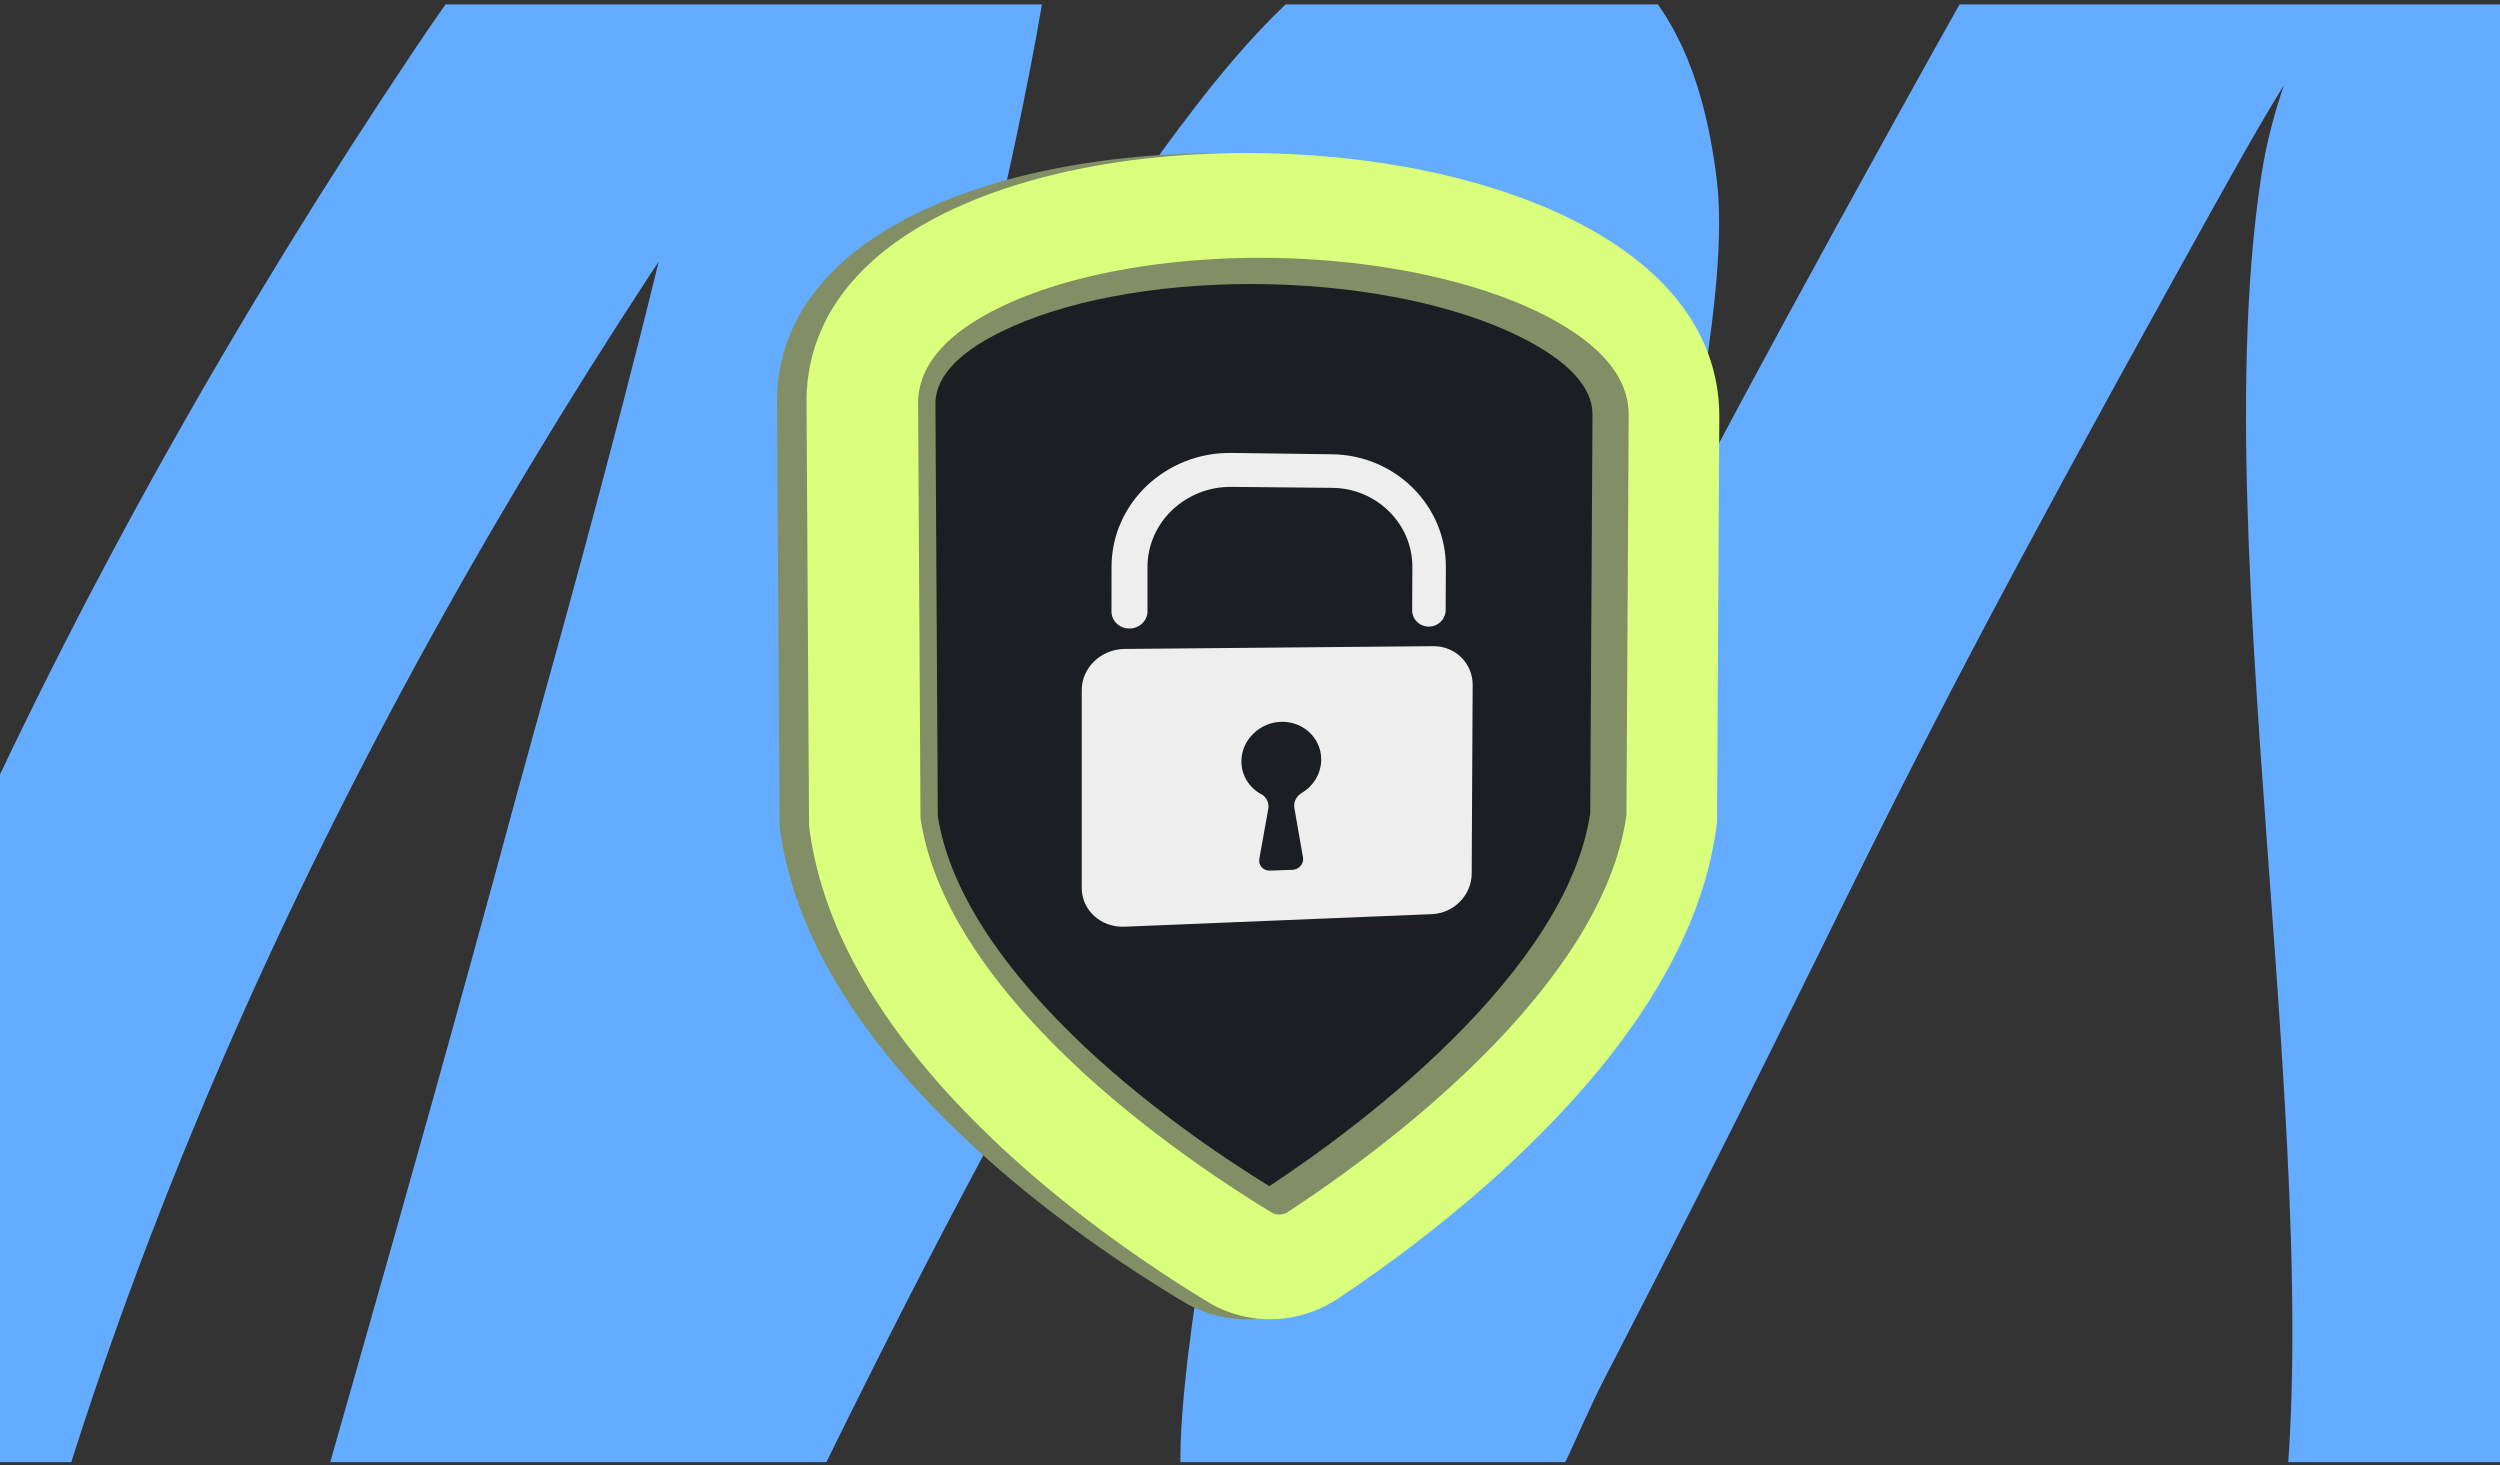
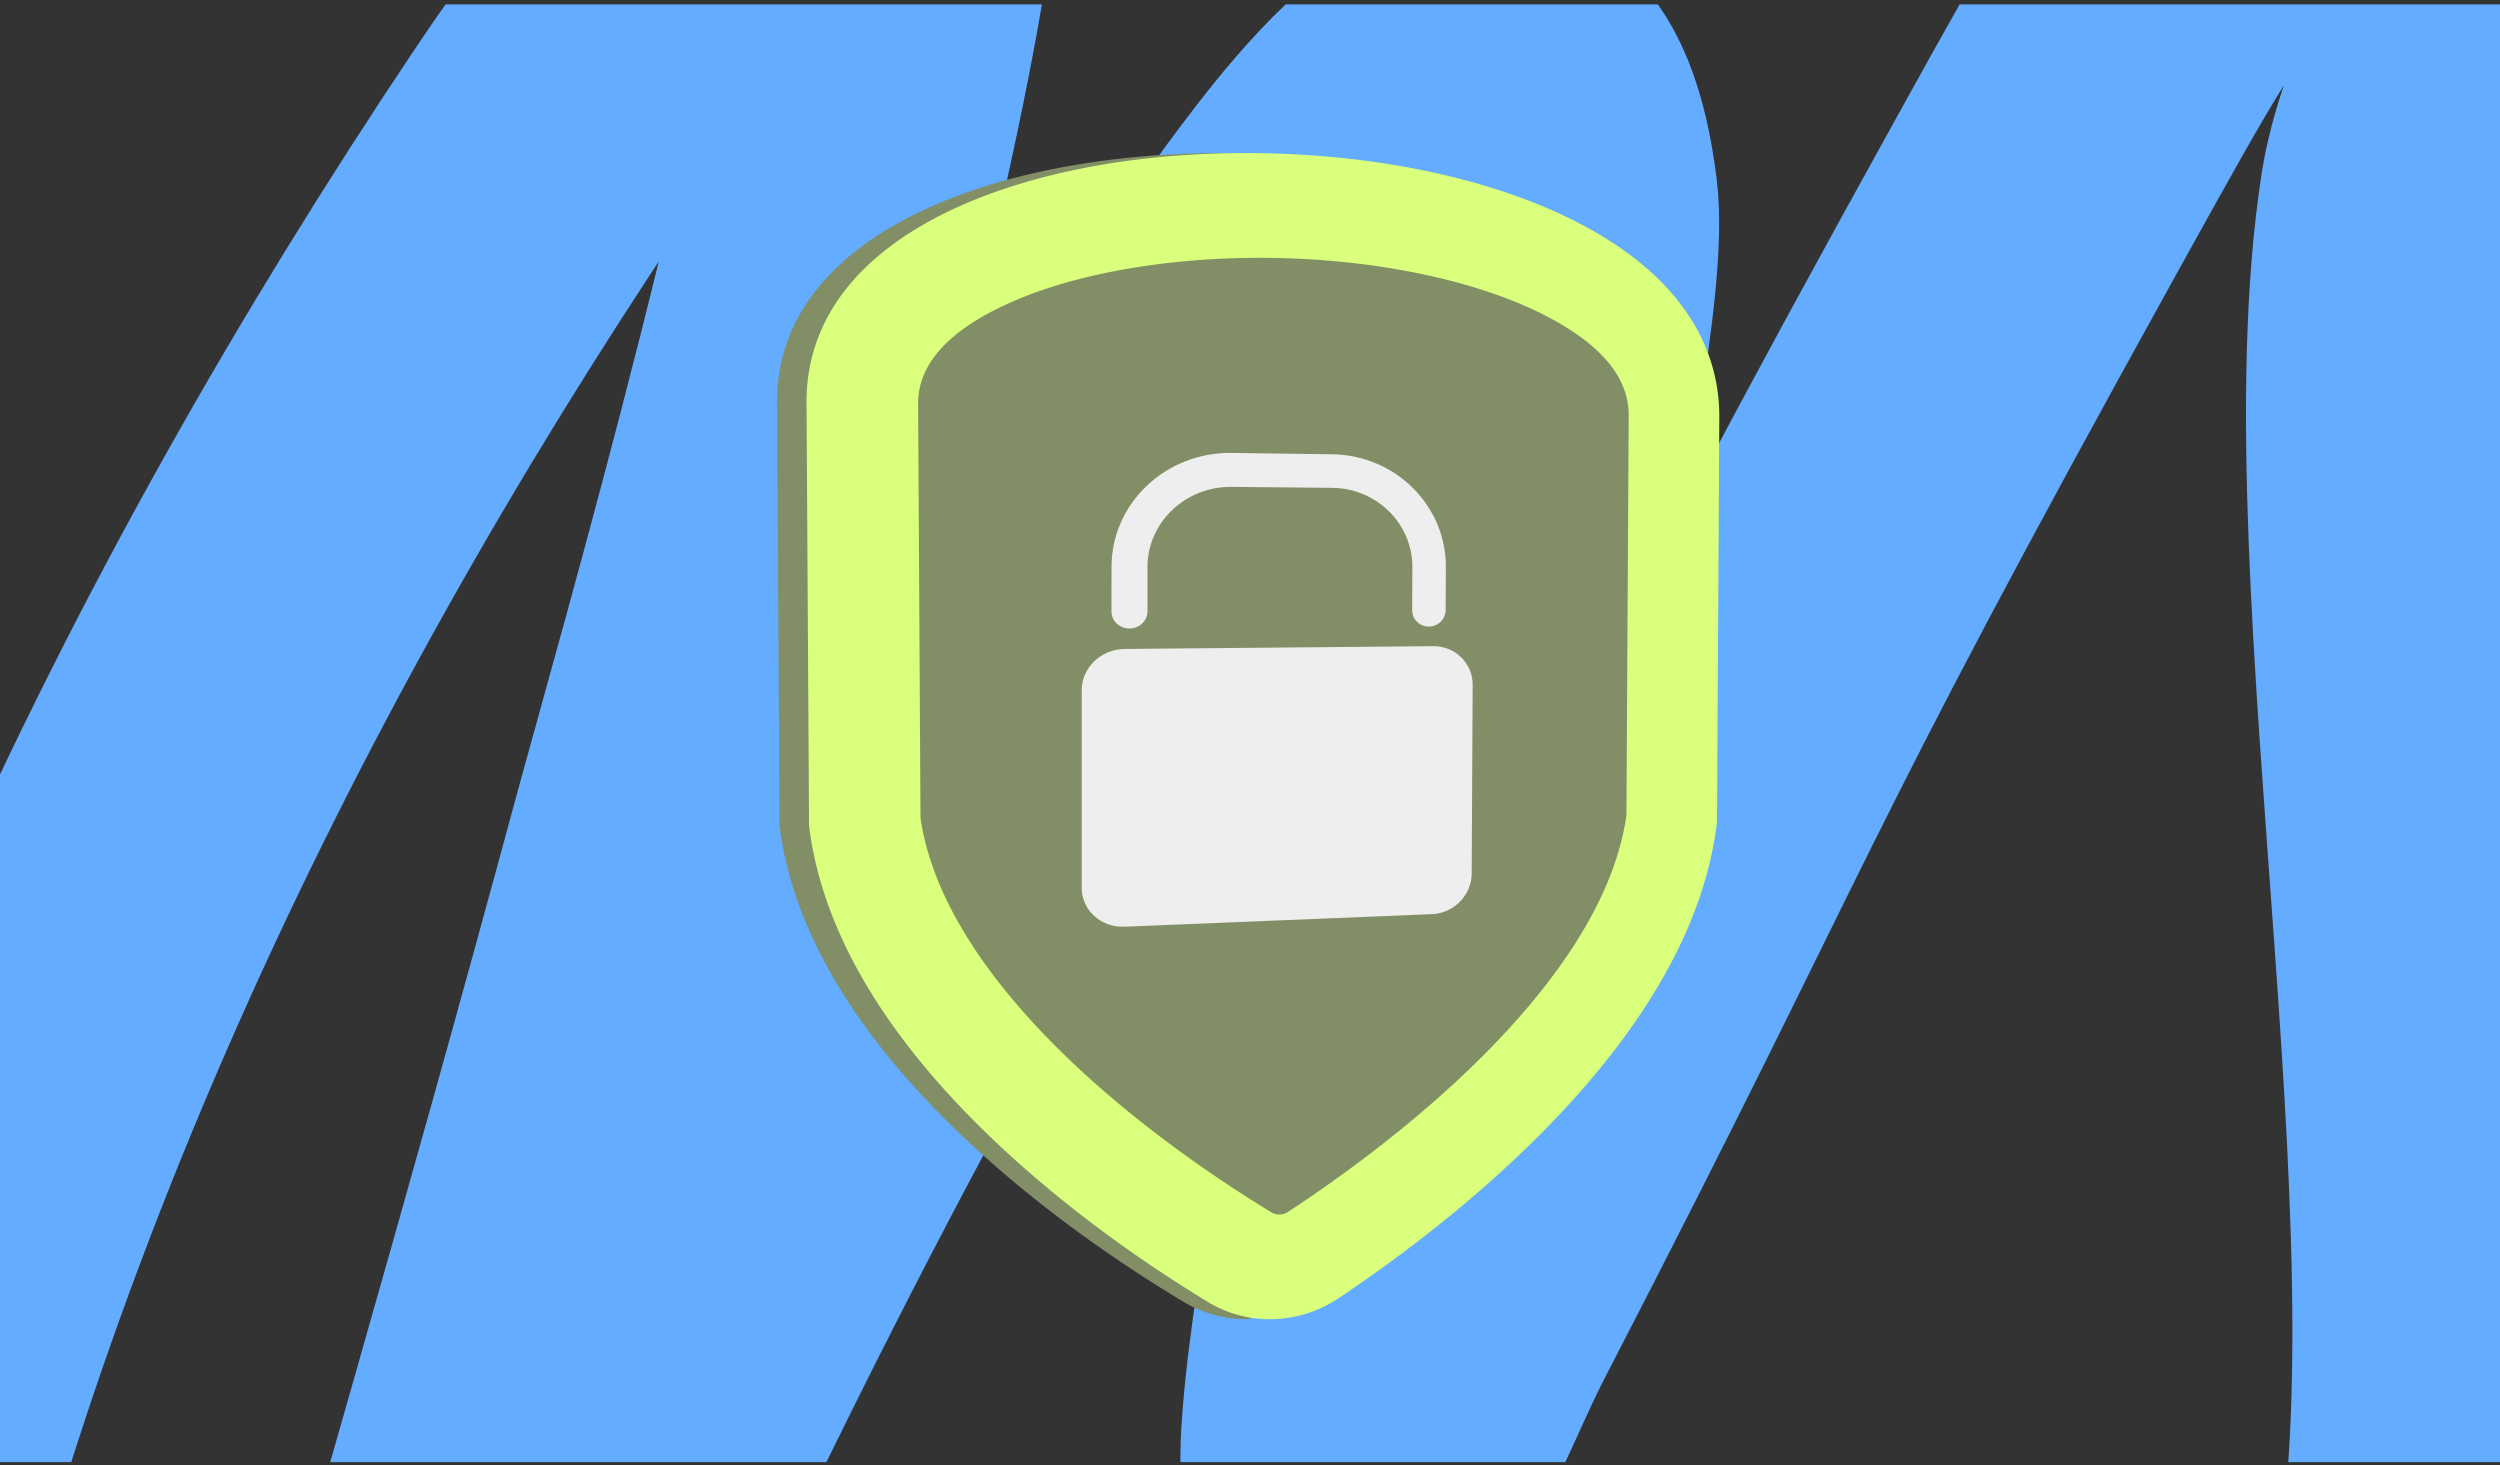
<svg xmlns="http://www.w3.org/2000/svg" width="343" height="201" fill="none">
  <rect width="100%" height="100%" fill="#333333" stroke="none" />
  <g clip-path="url(#a)">
    <path stroke="#64ACFF" stroke-linecap="round" stroke-width="44" d="M-27 256.207c16.339-86.458 55.326-167.259 102.224-237.27C83.004 7.322 91.532-3.656 100.34-14.29c5.448-6.576 9.964-15.67 17.582-18.317 3.408-1.184 5.895 6.197 5.714 10.223C122.2 9.63 97.026 96.692 92.303 114.143c-17.16 63.402-28.066 99.339-44.77 159.6-2.923 10.545-5.932 21.067-8.477 31.736-.332 1.394-.943 5.44-.125 4.331 2.373-3.22 3.485-7.401 5.149-11.147 25.168-56.657 50.347-113.036 80.309-166.771 11.676-20.939 39.083-79.628 53.13-98.614 8.736-11.808 31.573-42.712 36.168-6.106 2.538 20.223-22.746 117.618-25.188 136.172-1.483 11.265-3.724 22.435-4.458 33.794-.197 3.042-.245 11.064 1.695 8.946 6.735-7.354 10.091-17.842 14.819-26.979 38.039-73.515 33.035-69.496 78.677-151.933C295.152-1.58 293.965.77 312.072-26.276c9.97-14.893 19.343-32.757 34.472-40.256 6.052-2.999 12.805 9.1 13.375 16.543 1.718 22.433-24.425 54.985-27.879 77.161-8.098 51.985 13.305 150.263 0 200.508" />
-     <path fill="#828E65" d="M171.514 180.993c-3.225.089-6.372-.724-9.094-2.359-8.307-4.976-20.583-13.195-31.622-23.96-14.007-13.654-22.059-27.538-23.817-41.175l-.027-.212-.345-58.17c0-11.49 7.495-20.822 21.573-26.956 11.631-5.064 27.053-7.574 43.332-7.106 16.103.469 30.995 3.783 42.015 9.324 13.107 6.576 19.983 15.82 19.983 26.779l-.31 55.581-.026.203c-1.609 13.054-9.015 26.549-22.104 40.195-10.499 10.95-22.368 19.62-30.517 24.993a17.354 17.354 0 01-9.041 2.863z" />
+     <path fill="#828E65" d="M171.514 180.993c-3.225.089-6.372-.724-9.094-2.359-8.307-4.976-20.583-13.195-31.622-23.96-14.007-13.654-22.059-27.538-23.817-41.175l-.027-.212-.345-58.17c0-11.49 7.495-20.822 21.573-26.956 11.631-5.064 27.053-7.574 43.332-7.106 16.103.469 30.995 3.783 42.015 9.324 13.107 6.576 19.983 15.82 19.983 26.779c-1.609 13.054-9.015 26.549-22.104 40.195-10.499 10.95-22.368 19.62-30.517 24.993a17.354 17.354 0 01-9.041 2.863z" />
    <path fill="#DAFF7C" d="M174.713 180.993a16.355 16.355 0 01-8.979-2.359c-8.202-4.976-20.31-13.195-31.207-23.96-13.822-13.654-21.767-27.538-23.5-41.175l-.026-.212-.345-58.17c0-11.49 7.406-20.822 21.291-26.956 11.48-5.064 26.69-7.574 42.766-7.106 15.881.469 30.579 3.783 41.458 9.324 12.93 6.576 19.717 15.82 19.717 26.779l-.309 55.581-.027.203c-1.582 13.054-8.891 26.549-21.811 40.195-10.358 10.95-22.068 19.62-30.111 24.993a16.984 16.984 0 01-8.917 2.863z" />
-     <path fill="#DAFF7C" d="M114.502 55.159l.336 57.879c3.809 29.527 38.515 53.433 53.628 62.519 4.33 2.598 9.872 2.448 14.167-.38 14.803-9.74 47.6-34.256 51.109-62.652l.309-55.422c0-41.122-119.549-44.887-119.549-1.944z" />
    <path fill="#828E65" d="M175.572 166.63a2.03 2.03 0 01-1.123-.292c-6.222-3.773-18.285-11.666-28.785-21.971-11.33-11.135-17.87-21.961-19.372-32.134l-.327-56.915c.009-5.462 4.33-10.137 12.806-13.876 9.465-4.171 22.899-6.363 36.801-6.036 13.76.327 26.805 3.102 35.837 7.583 7.998 3.968 12.037 8.643 12.046 13.91l-.309 54.954c-1.397 9.837-7.53 20.442-18.304 31.595-10.137 10.482-21.97 18.798-28.157 22.837a2.06 2.06 0 01-1.113.345z" />
-     <path fill="#1B1E22" d="M174.148 162.743c-6.283-3.871-17.463-11.339-27.211-20.936-10.65-10.491-16.819-20.548-18.268-29.855l-.327-56.588c.009-3.906 3.597-7.486 10.641-10.606 8.961-3.968 21.794-6.062 35.165-5.762 13.239.3 25.718 2.917 34.3 7.159 6.664 3.296 10.031 6.893 10.04 10.702l-.31 54.742c-1.361 9.032-7.176 18.913-17.34 29.421-9.447 9.748-20.433 17.596-26.69 21.723z" />
    <path fill="#EEE" d="M196.64 88.655l-42.324.38c-3.253.026-5.904 2.563-5.904 5.665v27.114c0 3.076 2.643 5.462 5.877 5.33l42.174-1.724c3.005-.123 5.436-2.607 5.453-5.55l.133-25.904c.018-2.96-2.404-5.337-5.409-5.311z" />
-     <path fill="#1B1E22" d="M181.271 104.212c.009-2.996-2.563-5.365-5.701-5.17-2.784.176-5.09 2.421-5.24 5.117-.124 2.085 1.007 3.897 2.73 4.816.725.389 1.087 1.211.946 2.015l-1.228 6.849c-.151.875.539 1.644 1.449 1.609l3.093-.106c.911-.035 1.6-.84 1.45-1.697l-1.185-6.787c-.141-.813.274-1.618 1.008-2.06 1.6-.954 2.669-2.66 2.678-4.586z" />
    <path fill="#EEE" d="M196.038 85.97c-1.264.008-2.298-1-2.289-2.254l.027-5.913c.026-5.93-4.879-10.809-10.995-10.87l-13.813-.133c-6.328-.07-11.525 4.87-11.534 10.985v6.099c-.008 1.29-1.104 2.341-2.465 2.35-1.361.01-2.475-1.034-2.475-2.333l.009-6.116c0-8.749 7.45-15.775 16.474-15.642l13.822.185c8.679.124 15.616 7.07 15.572 15.484l-.026 5.877c0 1.255-1.034 2.271-2.307 2.28z" />
  </g>
  <defs>
    <clipPath id="a">
      <path fill="#fff" d="M0 .607h343v200H0z" />
    </clipPath>
  </defs>
</svg>